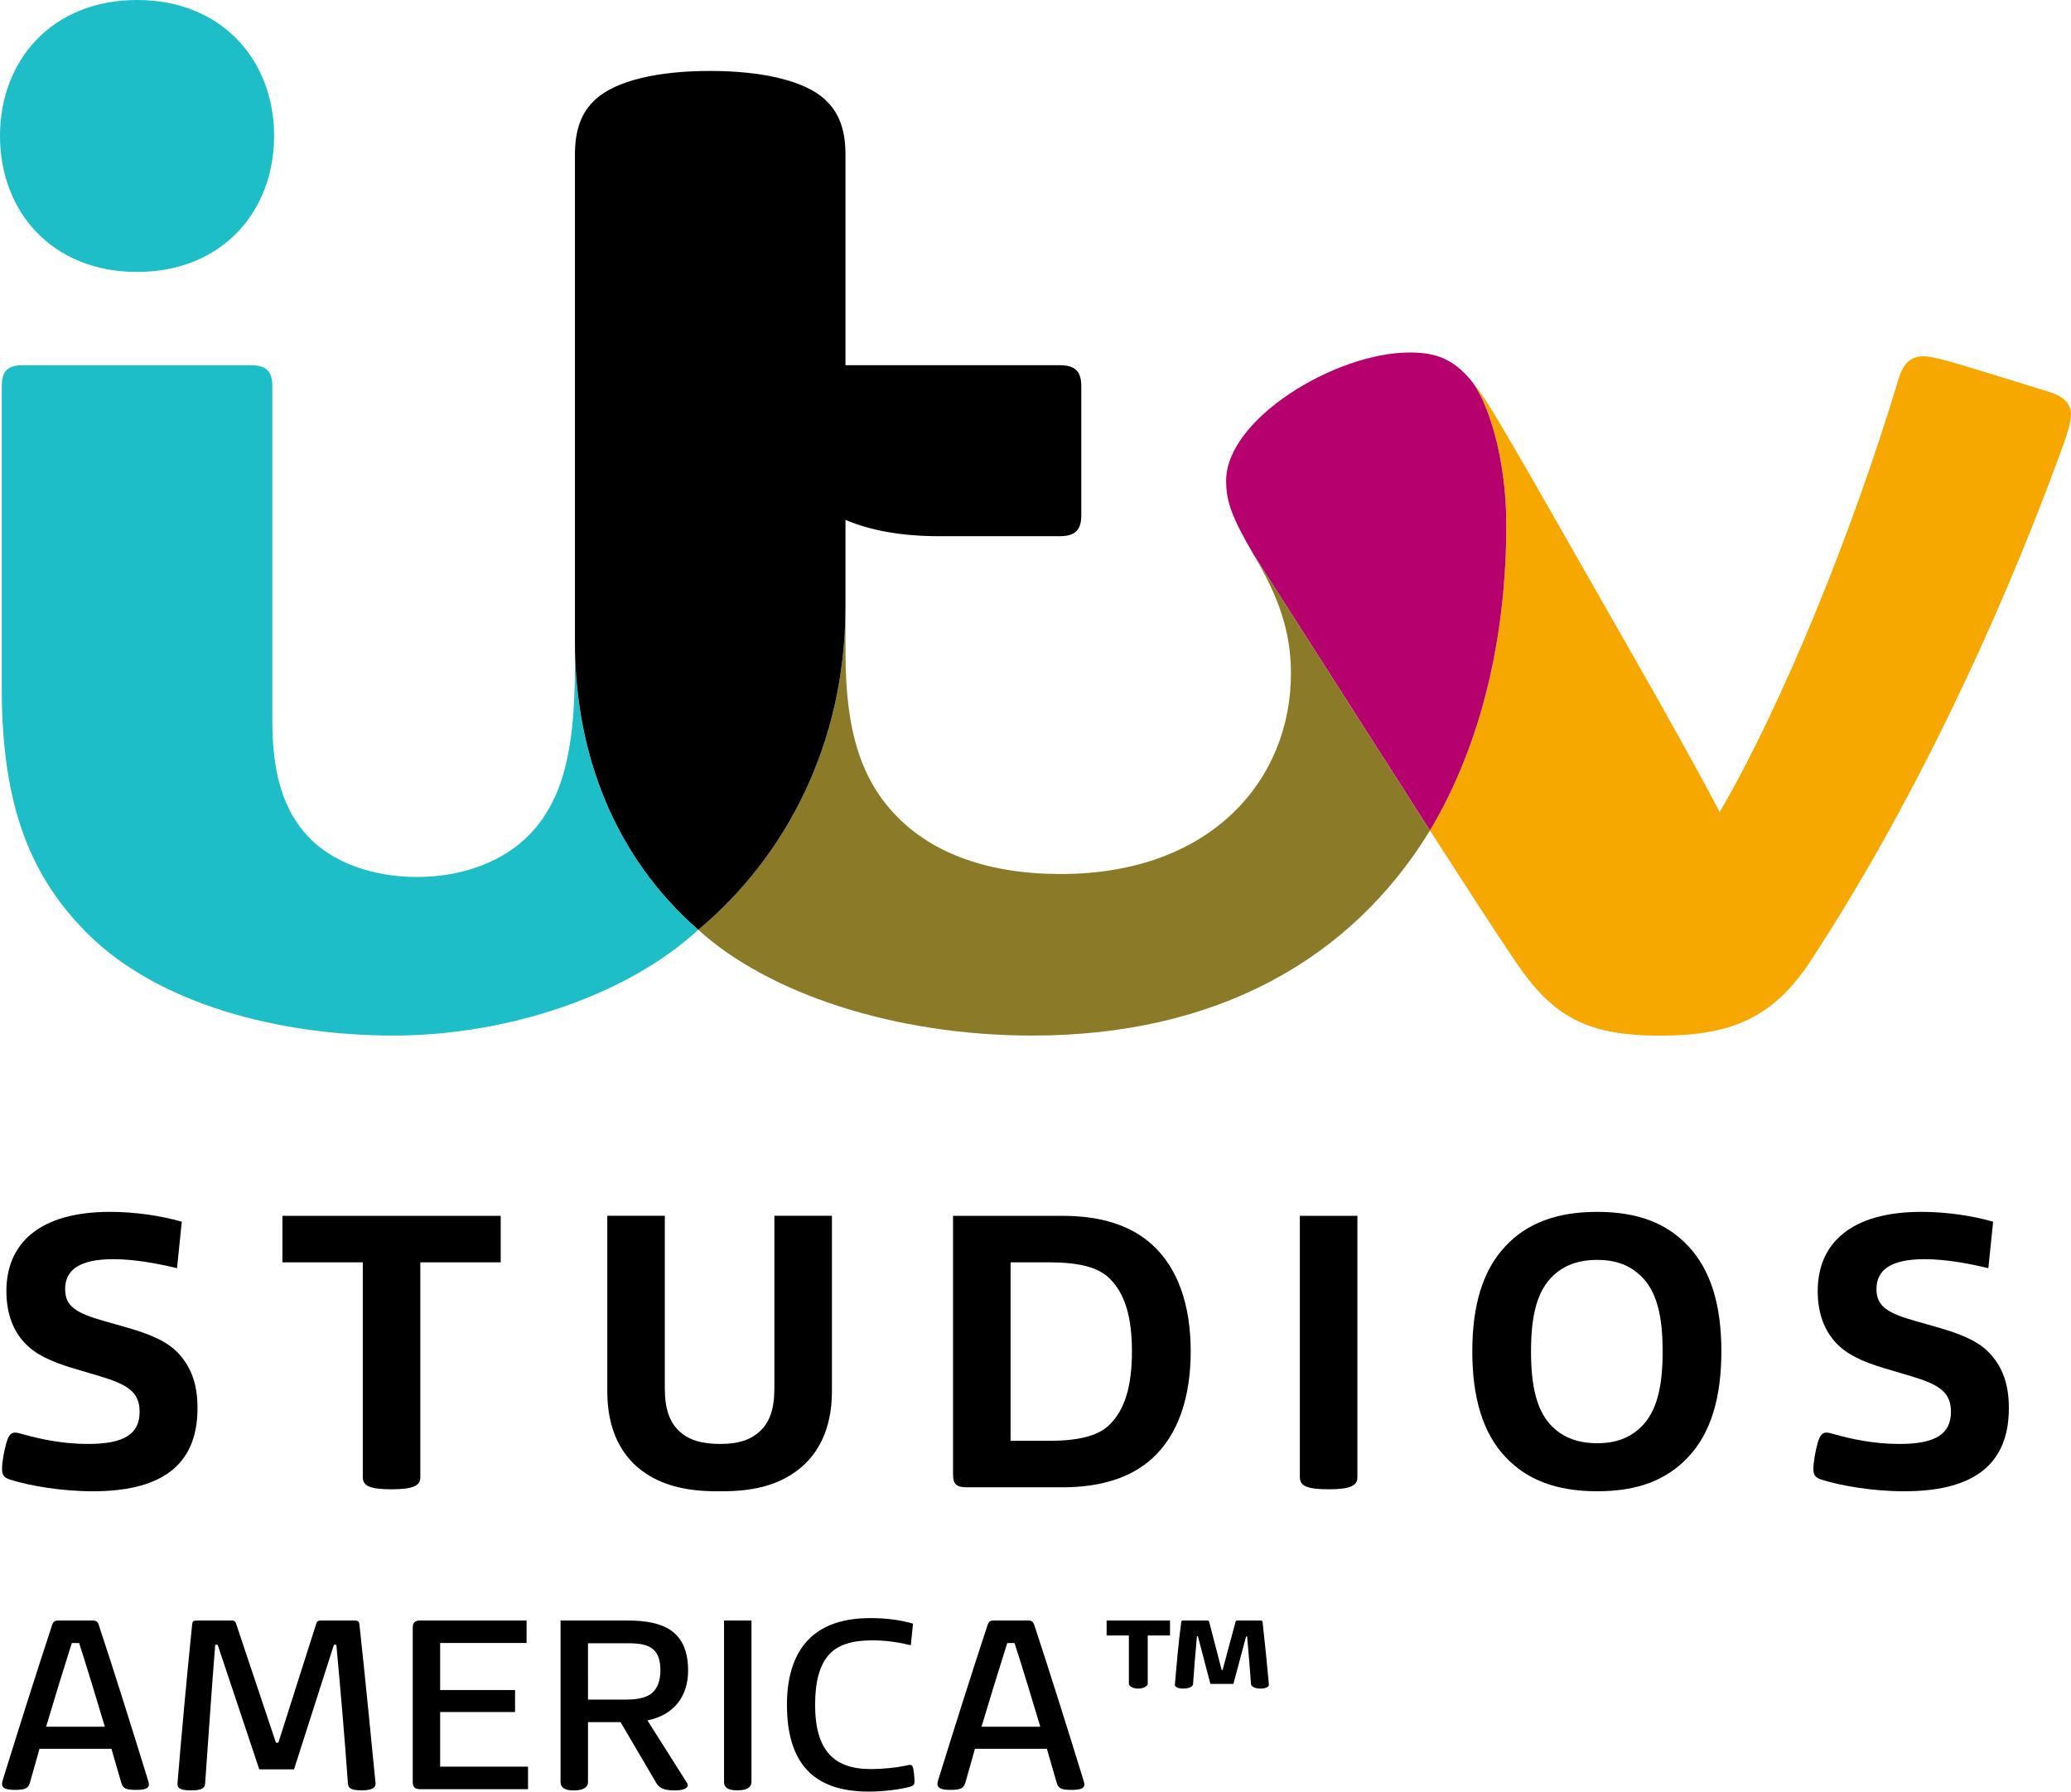
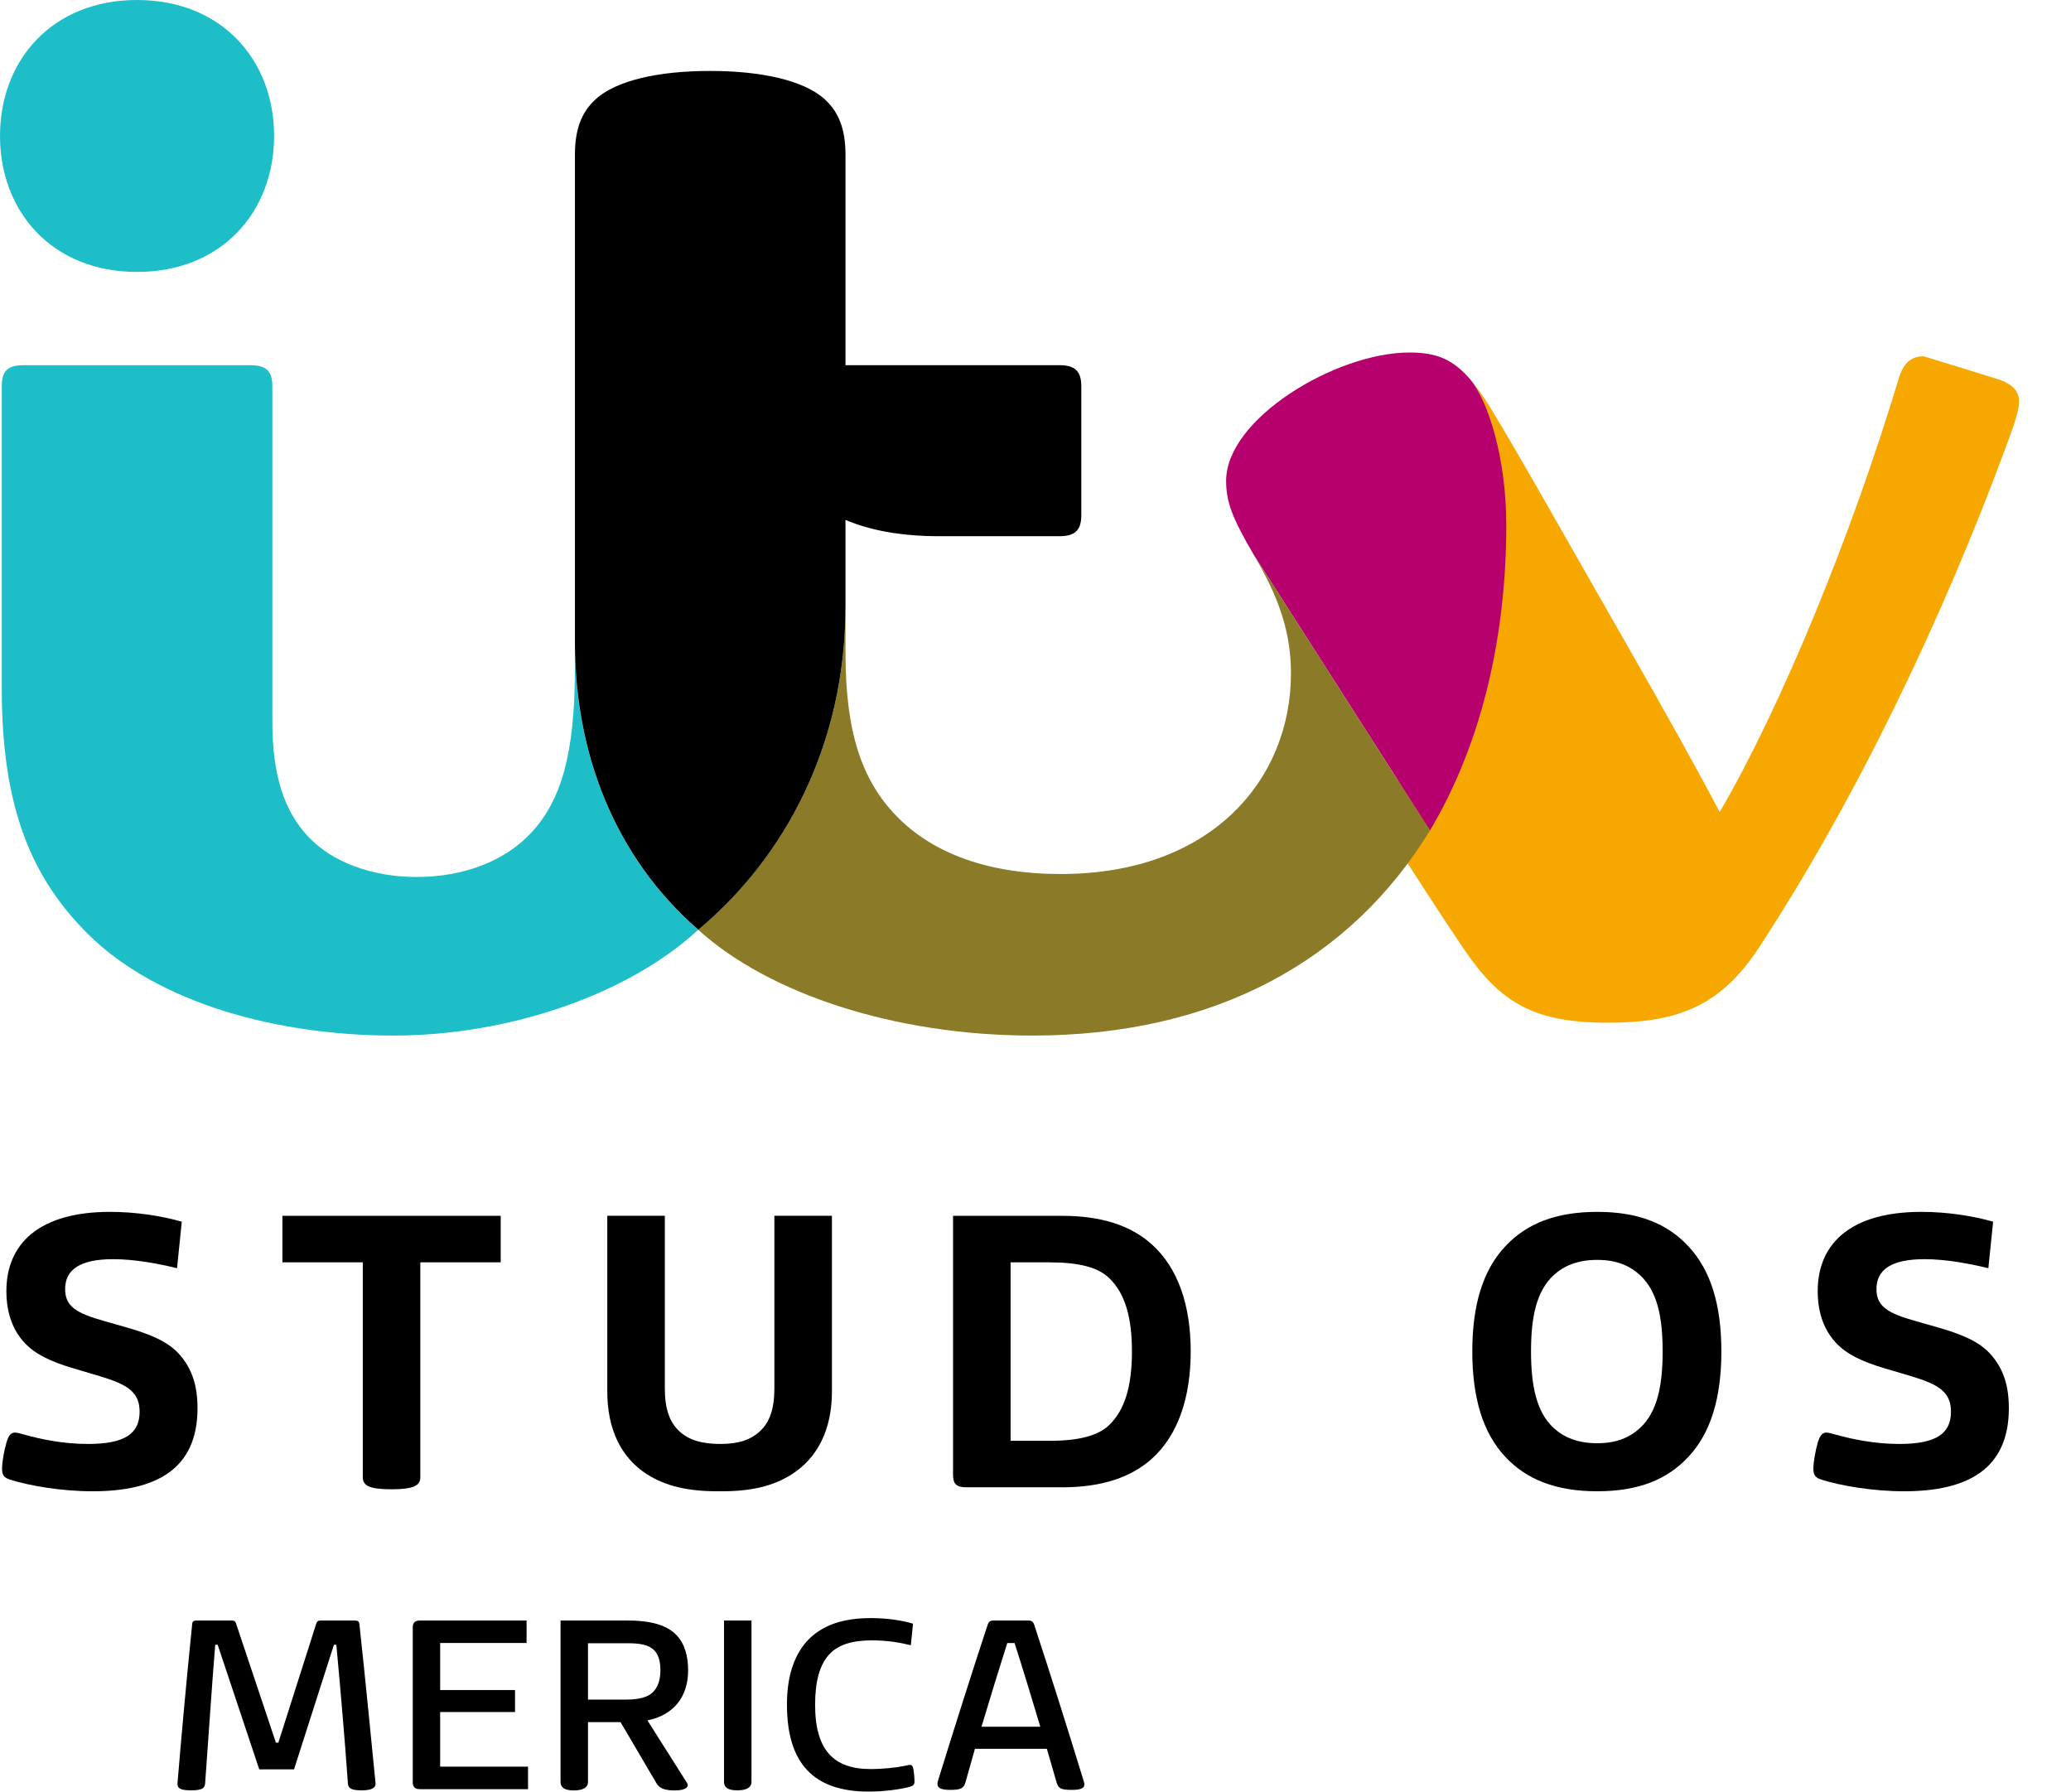
<svg xmlns="http://www.w3.org/2000/svg" version="1.1" id="Layer_1" x="0px" y="0px" width="1000px" height="865.006px" viewBox="0 0 1000 865.006" enable-background="new 0 0 1000 865.006" xml:space="preserve">
  <g>
-     <path fill="#F7A800" d="M710.173,183.47c2.373,2.981,5.178,6.396,9.793,13.903c13.032,21.259,38.97,67.495,65.231,113.32   c16.973,29.612,35.271,62.446,45.17,81.376c30.204-51.74,64.081-134.97,86.36-209.036c2.222-7.419,5.724-11.009,12.143-11.009   c3.415,0,9.227,1.414,25.067,6.245c9.551,2.937,28.611,8.769,35.704,11.01c7.312,2.328,10.358,6.004,10.358,10.727   c0,4.592-2.635,11.924-6.354,21.997c-29.68,80.378-70.868,167.76-119.173,241.642c-18.43,28.155-38.882,36.381-72.937,36.381   c-35.967,0-52.044-9.618-69.715-35.684c-11.988-17.745-24.455-37.219-41.363-63.373c25.829-43.299,36.859-95.716,36.859-147.349   C727.318,220.59,718.419,193.695,710.173,183.47" />
+     <path fill="#F7A800" d="M710.173,183.47c2.373,2.981,5.178,6.396,9.793,13.903c13.032,21.259,38.97,67.495,65.231,113.32   c16.973,29.612,35.271,62.446,45.17,81.376c30.204-51.74,64.081-134.97,86.36-209.036c2.222-7.419,5.724-11.009,12.143-11.009   c9.551,2.937,28.611,8.769,35.704,11.01c7.312,2.328,10.358,6.004,10.358,10.727   c0,4.592-2.635,11.924-6.354,21.997c-29.68,80.378-70.868,167.76-119.173,241.642c-18.43,28.155-38.882,36.381-72.937,36.381   c-35.967,0-52.044-9.618-69.715-35.684c-11.988-17.745-24.455-37.219-41.363-63.373c25.829-43.299,36.859-95.716,36.859-147.349   C727.318,220.59,718.419,193.695,710.173,183.47" />
    <path fill="#B6006D" d="M727.318,253.597c0,51.656-11.03,104.117-36.859,147.372l-85.098-133.163   c-10.508-17.973-13.316-25.588-13.316-35.706c0-29.875,52.873-61.904,88.58-61.904c12.75,0,20.888,3.092,29.548,13.274   C718.398,193.695,727.318,220.59,727.318,253.597" />
    <path fill="#8B7A27" d="M690.459,400.969c-38.054,62.328-103.224,99.013-191.932,99.013c-67.105,0-127.877-20.584-161.386-51.1   c42.256-35.357,71.107-89.798,71.107-156.205l0.021,22.846c0,38.47,8.072,61.512,24.763,78.637   c17.493,17.951,44.321,27.828,79.113,27.828c73.262,0,111.21-46.019,111.21-96.825c0-20.389-6.005-36.947-17.995-57.378   L690.459,400.969z" />
    <path fill="#1EBEC8" d="M66.169,131.293C25.241,131.293,0,102.244,0,65.624C0,29.026,25.241,0,66.169,0s66.18,29.026,66.18,65.624   C132.349,102.244,107.097,131.293,66.169,131.293 M337.186,448.882c-34.119,31.517-91.801,51.1-147.155,51.1   c-55.408,0-113.742-15.23-147.882-49.337C15.906,424.36,0.86,391.047,0.86,332.733V186.581c0-7.225,2.568-10.248,10.303-10.248   h109.86c7.844,0,10.477,3.153,10.477,10.204v161.646c0,25.848,5.569,43.364,17.493,55.94c11.445,12.099,30.637,19.3,52.266,19.3   c22.172,0,42.321-7.484,55.158-21.259c14.557-15.644,21.171-38.056,21.171-79.309v-12.729c0,53.461,18.931,103.375,59.554,138.755   H337.186z" />
    <path d="M342.908,34.248c24.5,0,45.259,4.504,55.332,13.688c6.833,6.222,10.009,14.576,10.009,26.739v101.636H511.56   c7.812,0,10.553,3.155,10.553,10.227v62.143c0,7.071-2.741,10.205-10.553,10.205h-58.01c-18.08,0-33.072-2.676-45.301-7.877v41.69   c0,66.364-28.83,120.848-71.063,156.184c-40.646-35.38-59.576-85.403-59.576-138.864V74.675c0-12.119,3.134-20.518,9.987-26.739   C297.671,38.752,318.081,34.248,342.908,34.248" />
    <path d="M85.481,612.301c-9.314-2.263-20.541-4.353-30.833-4.353c-16.157,0-23.195,5.135-23.195,14.448   c0,8.182,5.124,11.576,18.822,15.406l10.095,2.872c16.178,4.568,22.836,8.748,27.579,14.84c4.776,6.092,7.42,13.488,7.42,24.369   c0,29.461-19.964,40.123-50.621,40.123c-15.014,0-30.43-2.655-39.568-5.528c-3.057-0.913-4.188-2.087-4.188-5.307   c0-3.222,0.957-8.575,2.09-12.577c1.142-4.005,2.479-4.918,4.188-4.918c0.762,0,1.719,0.175,3.611,0.741   c8.759,2.479,19.605,4.74,31.595,4.74c17.689,0,24.935-4.916,24.935-15.578c0-9.53-5.906-13.141-19.223-17.146l-12.751-3.786   c-11.032-3.264-18.474-6.833-23.598-12.358c-5.146-5.528-8.757-13.535-8.757-24.937c0-23.021,15.98-38.252,50.044-38.252   c12.369,0,24.74,1.915,34.651,4.744L85.481,612.301z" />
    <path d="M202.955,713.349c0,3.83-3.22,5.701-13.883,5.701c-11.041,0-13.893-1.871-13.893-5.876V609.472h-38.816v-22.455h105.41   v22.455h-38.818V713.349z" />
    <path d="M346.345,720.007c-14.098,0-24.935-2.48-33.899-8.182c-12.532-8.007-19.212-21.716-19.212-39.95v-84.902h27.784v83.381   c0,9.878,2.308,16.361,7.051,20.713c4.569,4.224,10.857,6.092,19.604,6.092s14.645-1.868,19.213-6.092   c4.766-4.352,7.028-10.835,7.028-20.713v-83.381h27.785v84.902c0,18.234-6.831,31.943-19.408,39.95   c-8.92,5.701-19.604,8.182-33.683,8.182H346.345z" />
    <path d="M556.079,704.385c-10.271,9.137-24.522,13.707-43.191,13.707h-46.042c-4.939,0-6.658-1.479-6.658-6.048V587.017h52.7   c18.669,0,32.92,4.524,43.191,13.707c12.945,11.577,18.864,29.854,18.864,51.743S569.024,692.809,556.079,704.385 M535.539,617.043   c-5.31-5.134-14.449-7.571-28.918-7.571h-18.648v86.165h18.648c14.469,0,23.608-2.48,28.918-7.574   c7.811-7.439,11.03-19.407,11.03-35.596C546.569,636.279,543.35,624.486,535.539,617.043" />
-     <path d="M655.429,713.349c0,3.83-3.22,5.701-13.882,5.701c-11.033,0-13.905-1.871-13.905-5.876V587.017h27.787V713.349z" />
    <path d="M815.008,703.644c-10.076,10.663-23.783,16.363-43.778,16.363c-19.977,0-34.054-5.7-44.127-16.363   c-11.25-11.792-16.188-29.112-16.188-51.177c0-22.063,4.938-39.209,16.188-51.002c10.073-10.662,24.15-16.363,44.127-16.363   c19.995,0,33.702,5.701,43.778,16.363c11.226,11.793,16.167,28.938,16.167,51.002C831.175,674.531,826.233,691.852,815.008,703.644    M791.986,615.738c-4.962-4.57-11.229-7.442-20.757-7.442c-9.509,0-16.167,2.872-21.108,7.442   c-8.18,7.615-10.855,19.975-10.855,36.729c0,16.755,2.676,29.288,10.855,36.903c4.941,4.568,11.6,7.44,21.108,7.44   c9.528,0,15.795-2.872,20.757-7.44c8.182-7.615,10.835-20.148,10.835-36.903C802.821,635.713,800.168,623.354,791.986,615.738" />
    <path d="M960.094,612.301c-9.312-2.263-20.54-4.353-30.812-4.353c-16.165,0-23.214,5.135-23.214,14.448   c0,8.182,5.157,11.576,18.82,15.406l10.097,2.872c16.188,4.568,22.846,8.748,27.589,14.84c4.767,6.092,7.42,13.488,7.42,24.369   c0,29.461-19.974,40.123-50.61,40.123c-15.035,0-30.44-2.655-39.58-5.528c-3.044-0.913-4.197-2.087-4.197-5.307   c0-3.222,0.957-8.575,2.087-12.577c1.176-4.005,2.481-4.918,4.2-4.918c0.762,0,1.72,0.175,3.634,0.741   c8.725,2.479,19.583,4.74,31.571,4.74c17.691,0,24.936-4.916,24.936-15.578c0-9.53-5.919-13.141-19.235-17.146l-12.75-3.786   c-11.033-3.264-18.45-6.833-23.587-12.358c-5.135-5.528-8.769-13.535-8.769-24.937c0-23.021,16.016-38.252,50.067-38.252   c12.38,0,24.741,1.915,34.639,4.744L960.094,612.301z" />
-     <path d="M44.824,782.41c1.545,0,2.361,0.566,2.828,2.002c7.583,22.934,15.961,49.653,23.424,73.848   c0.468,1.437,0.826,2.613,0.826,3.308c0,1.786-1.653,2.612-6.157,2.612c-5.319,0-6.364-0.826-7.213-3.525l-4.723-16.32H19.073   l-4.614,16.32c-0.826,2.699-2.143,3.525-7.332,3.525c-4.612,0-6.146-1.045-6.146-2.828c0-0.958,0.358-1.915,0.707-3.092   c7.691-24.673,15.96-50.914,23.532-73.848c0.468-1.436,1.294-2.002,2.828-2.002H44.824z M22.26,833.674h28.364   c-4.016-13.447-8.4-27.896-12.414-40.385h-3.548C30.66,805.91,26.265,820.227,22.26,833.674" />
    <path d="M181.327,860.873c0.251,2.131-1.534,3.525-6.614,3.525c-5.549,0-6.615-1.176-6.733-3.525   c-1.426-20.322-3.668-46.303-5.571-66.756h-1.175l-19.256,60.141H125.18l-20.073-60.141h-1.186   c-1.665,20.453-3.318,45.605-4.853,66.668c-0.109,2.35-1.066,3.613-6.733,3.613c-5.43,0-6.854-1.045-6.614-3.613   c1.892-22.715,4.123-47.566,7.093-76.852c0.108-1.045,0.597-1.523,2.241-1.523h16.775c1.077,0,1.783,0.219,2.144,1.436   l19.256,57.531h1.175l18.321-57.531c0.349-1.088,0.957-1.436,2.133-1.436h16.428c1.642,0,2.133,0.566,2.242,1.654   C176.714,813.219,179.075,838.549,181.327,860.873" />
    <path d="M199.3,785.717c0-2.262,1.066-3.307,3.525-3.307h51.438v10.838h-41.734v22.715h36.164v10.618h-36.164v26.37h42.431v10.881   h-52.134c-2.459,0-3.525-1.089-3.525-3.31V785.717z" />
    <path d="M283.919,860.394c0,2.394-2.022,4.046-6.874,4.046c-4.831,0-6.376-1.652-6.376-4.177V782.41h32.377   c11.944,0,19.278,2.48,23.652,7.093c4.024,4.265,5.569,10.271,5.569,16.886c0,13.229-7.333,21.758-19.647,24.238l19.147,30.246   c1.066,1.651-0.349,3.566-5.897,3.566c-5.199,0-7.441-1.086-8.877-3.438l-17.363-29.545h-15.711V860.394z M283.919,820.574h18.669   c5.788,0,9.923-1.086,12.402-3.307c2.612-2.394,3.896-6.048,3.896-10.879c0-4.483-1.066-7.79-3.178-9.79   c-2.48-2.394-6.375-3.223-12.772-3.223h-19.018V820.574z" />
    <path d="M362.86,860.394c0,2.394-2.003,4.005-6.876,4.005c-4.829,0-6.376-1.611-6.376-4.092V782.41h13.252V860.394z" />
    <path d="M379.985,822.924c0-14.142,3.785-25.151,11.335-32.245c6.637-6.135,15.863-9.444,29.201-9.444   c7.571,0,14.905,1.045,20.343,2.699l-1.065,10.4c-5.679-1.393-11.815-2.35-18.669-2.35c-9.943,0-16.319,2.221-20.453,6.482   c-4.962,5.181-7.093,13.491-7.093,24.589c0,22.107,9.096,31.071,26.828,31.071c5.788,0,12.402-0.697,16.297-1.523   c1.088-0.217,2.024-0.479,2.611-0.479c1.176,0,1.655,0.609,2.002,4.048c0.132,1.174,0.261,3.045,0.261,3.742   c0,1.696-0.5,2.263-2.154,2.741c-4.612,1.305-12.75,2.35-19.951,2.35C392.757,865.006,379.985,851.299,379.985,822.924" />
    <path d="M496.524,782.41c1.523,0,2.35,0.566,2.829,2.002c7.571,22.934,15.969,49.653,23.412,73.848   c0.458,1.437,0.826,2.613,0.826,3.308c0,1.786-1.652,2.612-6.159,2.612c-5.329,0-6.372-0.826-7.222-3.525l-4.723-16.32h-34.726   l-4.613,16.32c-0.827,2.699-2.133,3.525-7.334,3.525c-4.611,0-6.156-1.045-6.156-2.828c0-0.958,0.37-1.915,0.719-3.092   c7.68-24.673,15.948-50.914,23.542-73.848c0.457-1.436,1.283-2.002,2.828-2.002H496.524z M473.938,833.674h28.374   c-4.004-13.447-8.4-27.896-12.426-40.385h-3.522C482.338,805.91,477.964,820.227,473.938,833.674" />
-     <path d="M554.185,813.003c0,0.957-1.892,2.263-4.612,2.263c-2.72,0-4.482-1.306-4.482-2.263v-23.368h-10.748v-7.225h30.613v7.225   h-10.771V813.003z M584.45,813.003h11.118l6.115-22.934h0.502c0.695,8.182,1.284,14.796,1.892,23.196c0.108,0.911,1.655,2,4.591,2   c2.853,0,4.134-0.958,4.025-2c-0.826-9.14-1.783-18.801-3.067-30.289c-0.129-0.348-0.239-0.566-0.958-0.566h-11.226   c-0.371,0-0.697,0.088-0.829,0.566l-6.264,23.324h-0.458l-6.049-23.324c-0.11-0.479-0.458-0.566-0.828-0.566H571.33   c-0.718,0-0.935,0.219-0.935,0.566c-1.546,11.488-2.262,21.149-3.091,30.289c-0.129,1.042,1.197,2,4.025,2   c2.96,0,4.614-1.089,4.723-2c0.587-8.4,1.176-15.146,1.892-23.284h0.458L584.45,813.003z" />
  </g>
</svg>